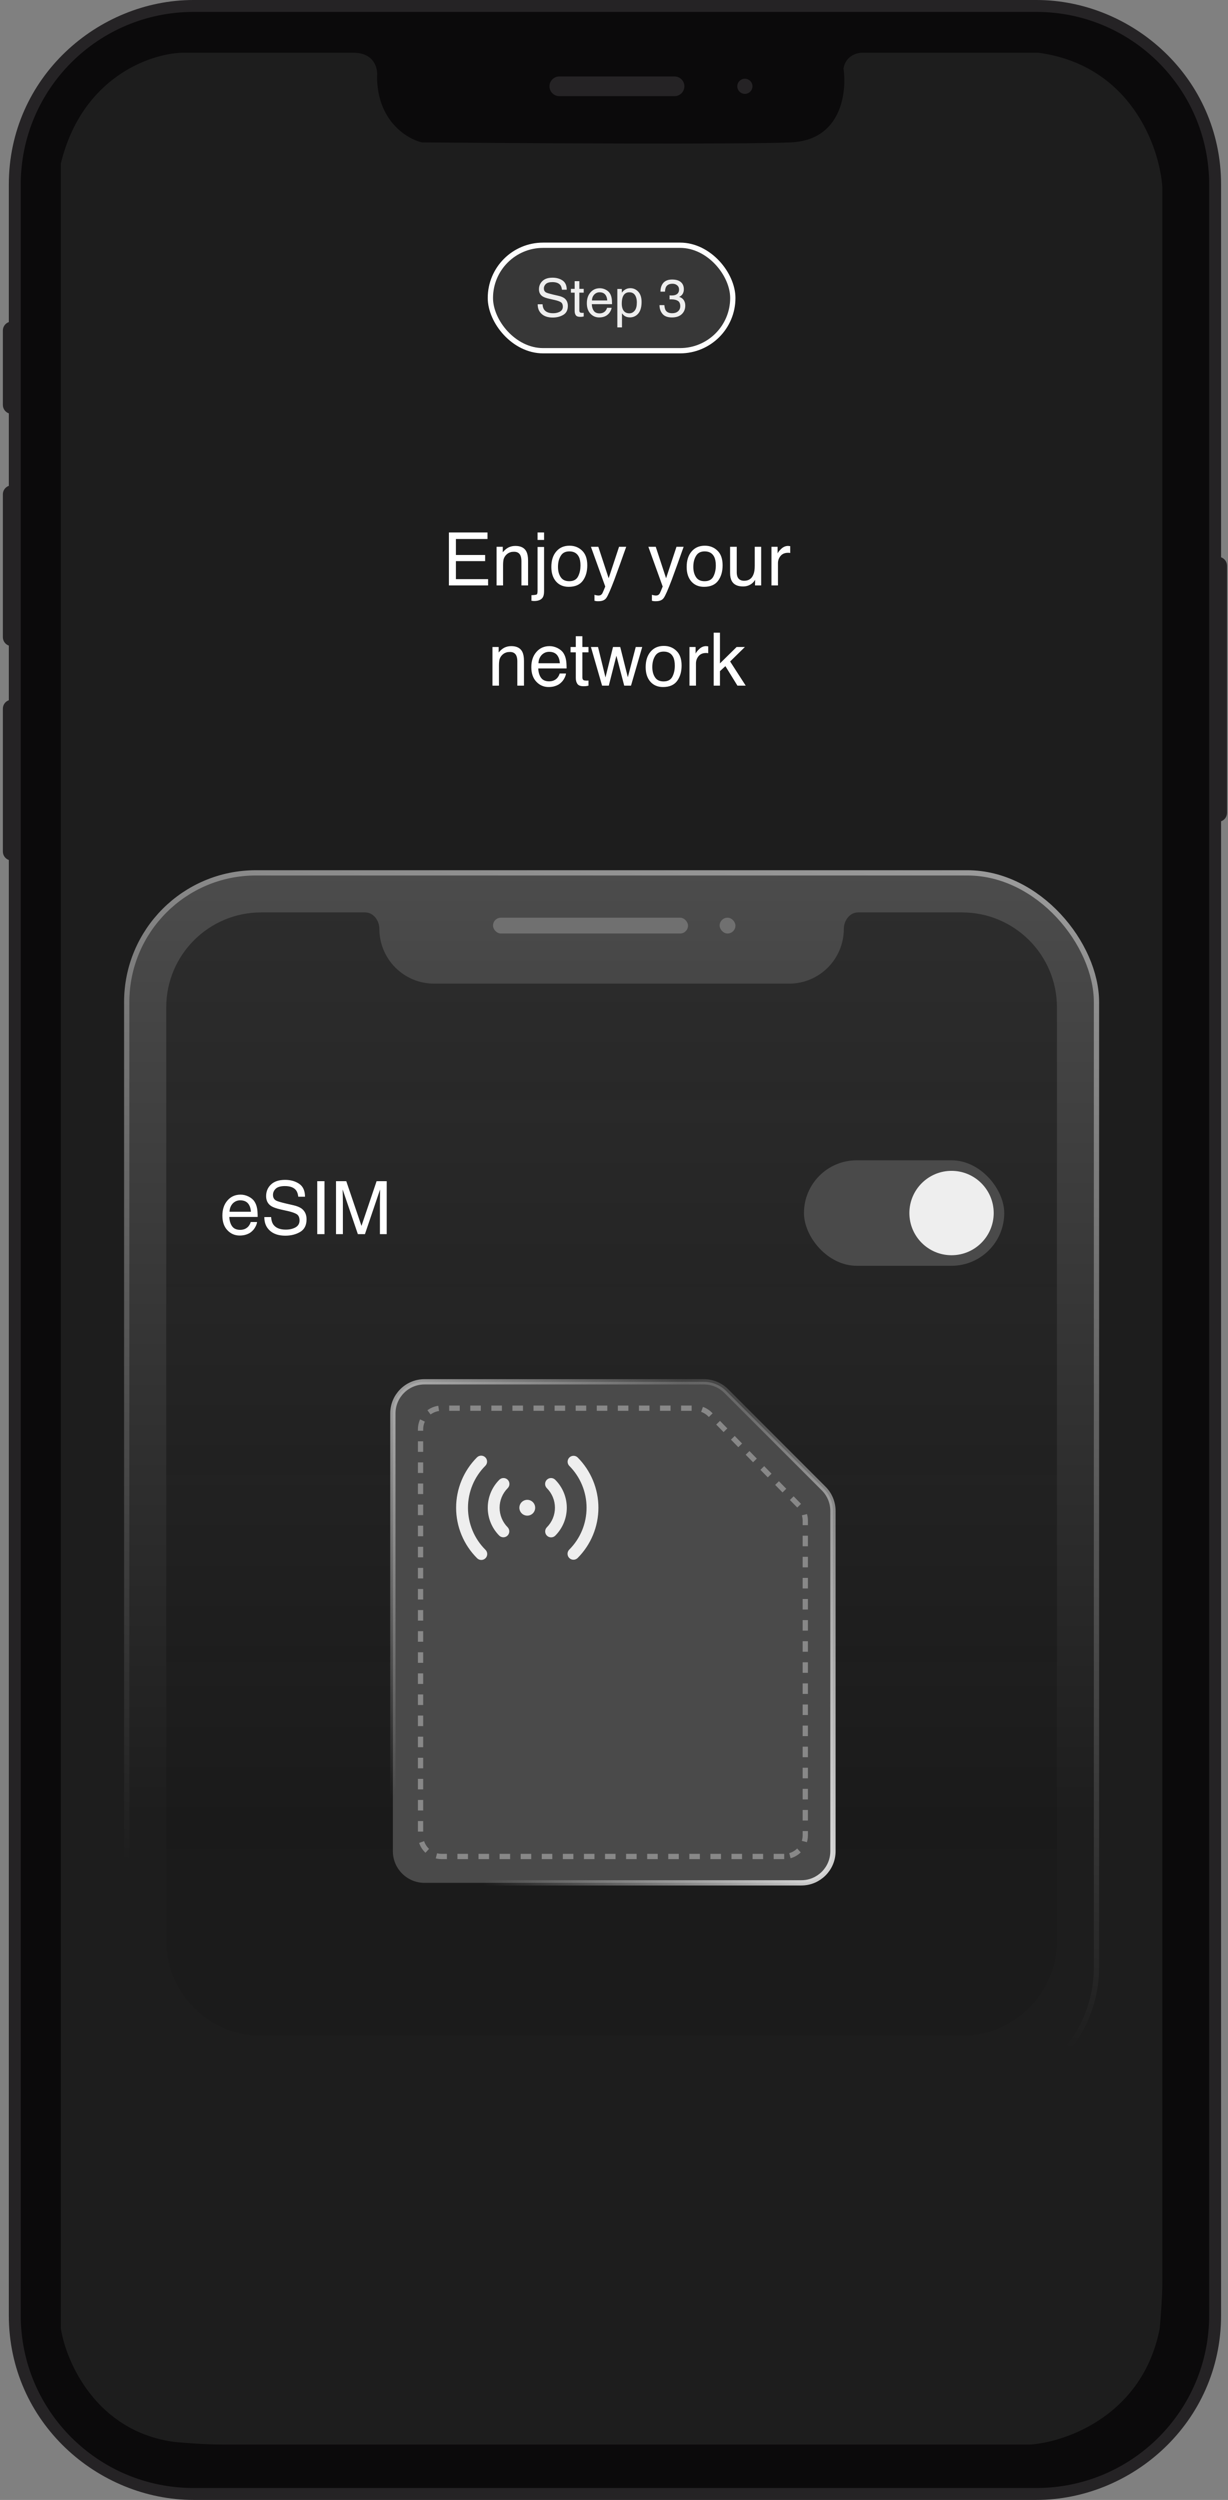
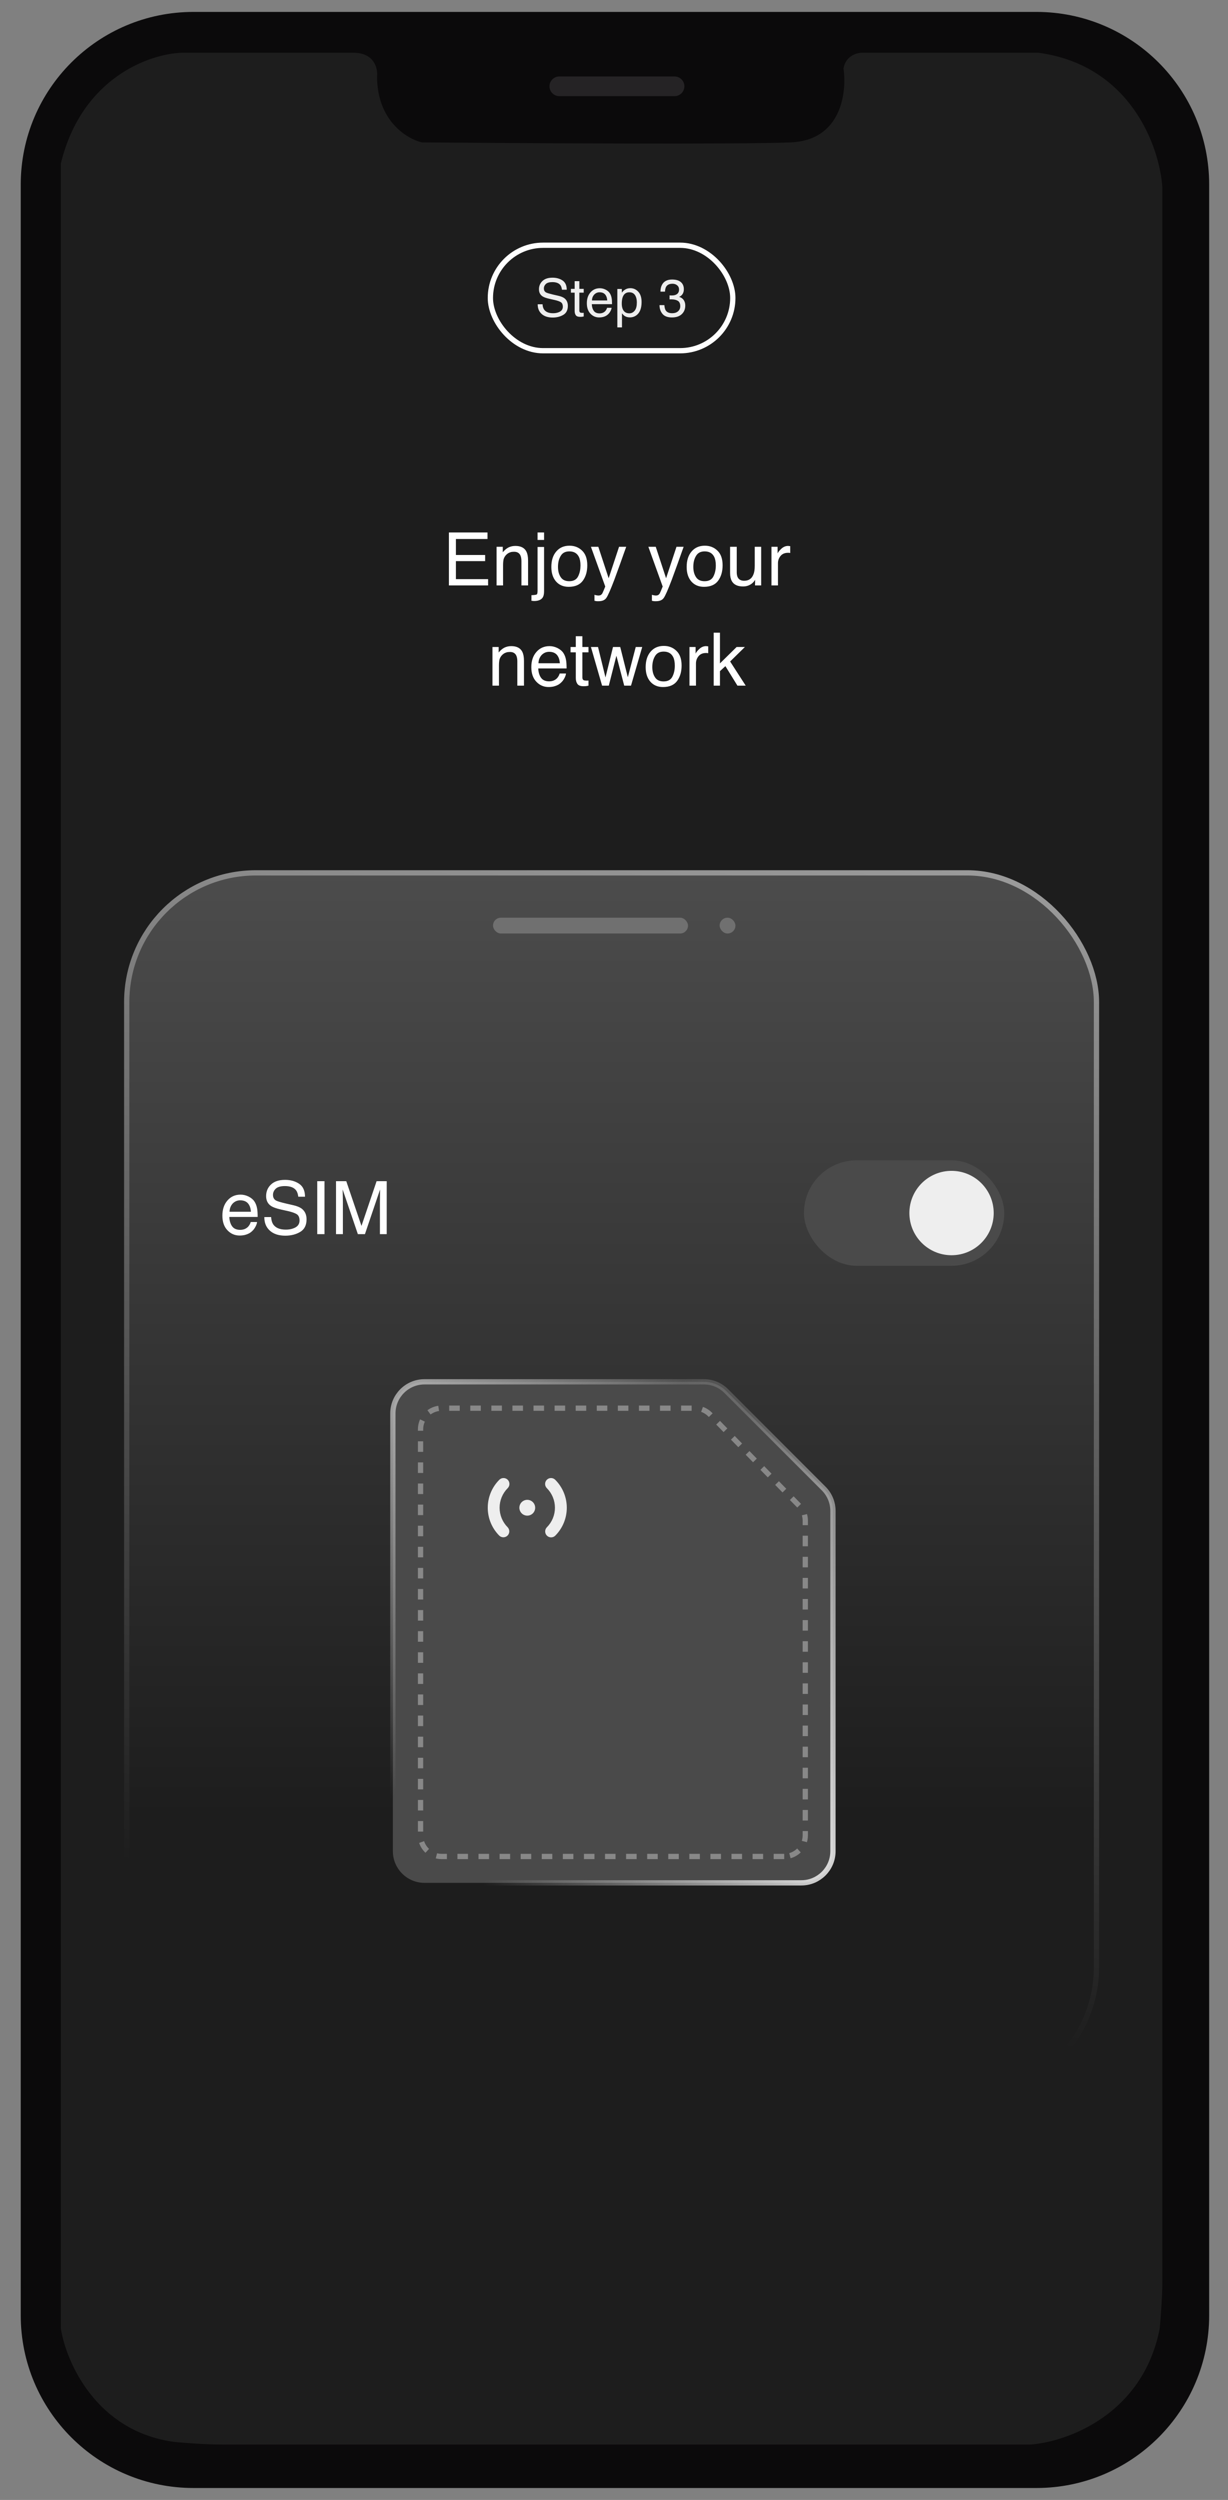
<svg xmlns="http://www.w3.org/2000/svg" width="233" height="474" viewBox="0 0 233 474" fill="none">
  <rect x="0" y="0" width="233" height="474" fill="#808080" stroke="none" />
-   <path fill-rule="evenodd" clip-rule="evenodd" d="M36.713 0H196.647C214.75 0 231.686 14.66 231.686 35V105.67C232.344 105.9 232.816 106.53 232.816 107.27V154.12C232.816 154.86 232.344 155.49 231.686 155.72V439C231.686 459.34 214.75 474 196.647 474H36.713C18.61 474 1.674 459.34 1.674 439V163.06C1.016 162.83 0.544 162.2 0.544 161.46V134.36C0.544 133.63 1.016 133 1.674 132.77V122.41C1.016 122.18 0.544 121.55 0.544 120.81V93.72C0.544 92.98 1.016 92.35 1.674 92.12V78.38C1.016 78.14 0.544 77.52 0.544 76.78V62.67C0.544 61.93 1.016 61.3 1.674 61.07V35C1.674 14.66 18.61 0 36.713 0Z" fill="#252325" />
  <path fill-rule="evenodd" clip-rule="evenodd" d="M36.713 2.26H196.647C214.75 2.26 229.426 16.92 229.426 35C229.426 170.15 229.426 302.76 229.426 439C229.426 457.08 214.75 471.74 196.647 471.74H36.713C18.61 471.74 3.935 457.08 3.935 439C3.935 301.43 3.935 168.2 3.935 35C3.935 16.92 18.61 2.26 36.713 2.26Z" fill="#0B0A0B" />
-   <path d="M141.333 17.8C142.128 17.8 142.772 17.16 142.772 16.36C142.772 15.57 142.128 14.93 141.333 14.93C140.538 14.93 139.894 15.57 139.894 16.36C139.894 17.16 140.538 17.8 141.333 17.8Z" fill="#252325" />
  <path d="M127.991 18.23H106.121C105.094 18.23 104.257 17.39 104.257 16.36C104.257 15.34 105.094 14.5 106.121 14.5H127.991C129.017 14.5 129.855 15.34 129.855 16.36C129.855 17.39 129.017 18.23 127.991 18.23Z" fill="#252325" />
  <path d="M150.044 27C159.644 26.6 160.711 17.5 160.044 13C160.444 10.6 162.544 10 163.544 10H191.044H197.044C214.644 12.4 220.044 28 220.544 35.5V433C220.544 435.4 220.211 439.667 220.044 441.5C216.844 457.9 202.377 463 195.544 463.5H42.044C38.844 463.5 34.711 463.167 33.044 463C18.244 461 12.544 447.833 11.544 441.5V37V31C15.544 14.6 28.544 10.167 34.544 10H67.044C71.044 10 71.711 13 71.544 14.5C71.544 22.9 77.211 26.333 80.044 27C99.377 27.167 140.444 27.4 150.044 27Z" fill="#1D1D1D" />
-   <rect x="93.044" y="46.5" width="46" height="20" rx="10" fill="#373737" />
  <rect x="93.044" y="46.5" width="46" height="20" rx="10" stroke="white" />
  <path d="M102.944 57.69C102.964 58.09 103.054 58.42 103.224 58.68C103.554 59.15 104.114 59.39 104.934 59.39C105.294 59.39 105.634 59.34 105.924 59.23C106.514 59.03 106.794 58.67 106.794 58.15C106.794 57.76 106.674 57.48 106.434 57.31C106.184 57.15 105.794 57.01 105.274 56.89L104.294 56.67C103.664 56.53 103.214 56.37 102.954 56.2C102.494 55.9 102.264 55.45 102.264 54.85C102.264 54.21 102.494 53.68 102.934 53.27C103.384 52.85 104.014 52.65 104.834 52.65C105.584 52.65 106.224 52.83 106.754 53.19C107.274 53.55 107.534 54.14 107.534 54.93H106.624C106.574 54.55 106.474 54.25 106.314 54.05C106.014 53.67 105.504 53.49 104.804 53.49C104.234 53.49 103.814 53.61 103.564 53.85C103.314 54.09 103.194 54.37 103.194 54.69C103.194 55.04 103.334 55.3 103.624 55.46C103.824 55.56 104.254 55.69 104.934 55.85L105.934 56.08C106.424 56.19 106.794 56.34 107.064 56.53C107.514 56.87 107.744 57.35 107.744 57.99C107.744 58.79 107.454 59.36 106.884 59.7C106.304 60.04 105.634 60.21 104.864 60.21C103.974 60.21 103.274 59.98 102.774 59.53C102.264 59.07 102.014 58.46 102.024 57.69H102.944ZM109.924 54.77H110.754V55.49H109.924V58.9C109.924 59.08 109.984 59.2 110.104 59.27C110.174 59.3 110.294 59.32 110.454 59.32H110.584C110.634 59.32 110.694 59.31 110.754 59.31V60C110.654 60.03 110.554 60.05 110.444 60.06C110.334 60.08 110.214 60.08 110.084 60.08C109.674 60.08 109.404 59.98 109.254 59.77C109.104 59.56 109.034 59.29 109.034 58.95V55.49H108.324V54.77H109.034V53.31H109.924V54.77ZM114.897 54.91C115.247 55.09 115.517 55.31 115.697 55.59C115.867 55.85 115.987 56.16 116.047 56.51C116.097 56.75 116.127 57.14 116.127 57.67H112.287C112.307 58.2 112.437 58.62 112.667 58.94C112.897 59.26 113.267 59.42 113.757 59.42C114.217 59.42 114.577 59.27 114.857 58.97C115.007 58.79 115.127 58.59 115.187 58.36H116.047C116.027 58.55 115.957 58.76 115.827 59C115.697 59.24 115.557 59.43 115.387 59.58C115.127 59.84 114.797 60.01 114.397 60.11C114.187 60.16 113.947 60.19 113.687 60.19C113.037 60.19 112.477 59.95 112.027 59.47C111.577 59 111.347 58.34 111.347 57.49C111.347 56.65 111.577 55.96 112.037 55.44C112.487 54.92 113.077 54.65 113.817 54.65C114.187 54.65 114.547 54.74 114.897 54.91ZM115.217 56.97C115.187 56.59 115.107 56.28 114.967 56.05C114.737 55.63 114.327 55.42 113.767 55.42C113.357 55.42 113.027 55.57 112.747 55.85C112.477 56.15 112.327 56.52 112.317 56.97H115.217ZM117.984 55.49C118.164 55.25 118.354 55.07 118.564 54.94C118.854 54.74 119.204 54.64 119.604 54.64C120.194 54.64 120.704 54.87 121.114 55.32C121.534 55.78 121.734 56.43 121.734 57.27C121.734 58.41 121.434 59.22 120.844 59.71C120.464 60.02 120.024 60.18 119.524 60.18C119.124 60.18 118.804 60.09 118.534 59.92C118.374 59.82 118.204 59.65 118.014 59.41V62.08H117.134V54.79H117.984V55.49ZM120.434 58.89C120.704 58.55 120.834 58.04 120.834 57.35C120.834 56.94 120.774 56.58 120.654 56.28C120.424 55.7 120.014 55.42 119.404 55.42C118.794 55.42 118.384 55.72 118.154 56.33C118.034 56.66 117.974 57.07 117.974 57.57C117.974 57.97 118.034 58.32 118.154 58.6C118.384 59.14 118.804 59.41 119.404 59.41C119.814 59.41 120.154 59.24 120.434 58.89ZM125.694 59.51C125.314 59.05 125.134 58.5 125.134 57.85H126.054C126.094 58.31 126.174 58.63 126.304 58.84C126.534 59.2 126.944 59.39 127.544 59.39C128.004 59.39 128.374 59.27 128.654 59.02C128.934 58.77 129.074 58.45 129.074 58.06C129.074 57.58 128.924 57.24 128.634 57.05C128.334 56.86 127.924 56.76 127.404 56.76H127.224C127.164 56.77 127.104 56.77 127.044 56.77V56C127.134 56.01 127.204 56.01 127.274 56.02H127.474C127.804 56.02 128.074 55.97 128.284 55.86C128.654 55.68 128.844 55.36 128.844 54.89C128.844 54.54 128.714 54.27 128.464 54.08C128.224 53.89 127.934 53.8 127.604 53.8C127.014 53.8 126.614 53.99 126.384 54.38C126.264 54.6 126.194 54.91 126.174 55.3H125.314C125.314 54.78 125.414 54.34 125.624 53.97C125.974 53.33 126.604 53 127.514 53C128.224 53 128.774 53.15 129.164 53.47C129.554 53.79 129.754 54.25 129.754 54.85C129.754 55.28 129.634 55.63 129.404 55.9C129.264 56.06 129.074 56.2 128.854 56.29C129.214 56.39 129.504 56.58 129.714 56.87C129.914 57.16 130.024 57.51 130.024 57.93C130.024 58.6 129.804 59.14 129.364 59.56C128.924 59.98 128.294 60.19 127.494 60.19C126.664 60.19 126.064 59.96 125.694 59.51Z" fill="#EEEEEE" />
  <path d="M92.497 102.194H86.505V105.232H92.049V106.394H86.505V109.81H92.609V111H85.175V100.962H92.497V102.194ZM95.395 104.714C95.745 104.294 96.109 103.986 96.501 103.79C96.879 103.608 97.313 103.51 97.789 103.51C98.825 103.51 99.525 103.874 99.889 104.602C100.085 104.994 100.197 105.568 100.197 106.31V111H98.937V106.38C98.937 105.946 98.867 105.582 98.741 105.302C98.531 104.854 98.125 104.616 97.551 104.616C97.257 104.616 97.019 104.644 96.837 104.714C96.501 104.812 96.207 105.008 95.941 105.316C95.745 105.554 95.619 105.806 95.549 106.058C95.493 106.324 95.451 106.688 95.451 107.164V111H94.219V103.678H95.395V104.714ZM101.999 100.962H103.231V102.376H101.999V100.962ZM100.837 112.848C101.397 112.834 101.719 112.778 101.845 112.708C101.957 112.624 101.999 112.372 101.999 111.952V103.706H103.231V112.092C103.231 112.624 103.147 113.016 102.979 113.282C102.685 113.73 102.139 113.954 101.341 113.954C101.285 113.954 101.215 113.954 101.159 113.94L100.837 113.912V112.848ZM110.45 104.406C111.108 105.036 111.43 105.96 111.43 107.192C111.43 108.368 111.15 109.334 110.576 110.118C110.002 110.888 109.106 111.266 107.902 111.266C106.894 111.266 106.096 110.93 105.494 110.244C104.906 109.558 104.612 108.648 104.612 107.5C104.612 106.268 104.92 105.288 105.55 104.56C106.166 103.832 107.006 103.468 108.056 103.468C109.008 103.468 109.806 103.776 110.45 104.406ZM109.694 109.278C110.002 108.662 110.142 107.976 110.142 107.22C110.142 106.534 110.044 105.988 109.82 105.554C109.47 104.882 108.868 104.546 108.028 104.546C107.272 104.546 106.726 104.826 106.39 105.4C106.04 105.974 105.872 106.66 105.872 107.486C105.872 108.256 106.04 108.914 106.39 109.432C106.726 109.95 107.272 110.202 108.014 110.202C108.826 110.202 109.386 109.894 109.694 109.278ZM118.817 103.678C118.649 104.154 118.257 105.218 117.669 106.898C117.221 108.144 116.843 109.18 116.549 109.964C115.835 111.84 115.331 112.974 115.037 113.38C114.743 113.8 114.253 113.996 113.539 113.996C113.371 113.996 113.231 113.996 113.147 113.982C113.049 113.968 112.923 113.94 112.797 113.912V112.778C113.007 112.848 113.161 112.876 113.259 112.89C113.357 112.904 113.441 112.918 113.511 112.918C113.735 112.918 113.903 112.876 114.015 112.806C114.113 112.736 114.211 112.638 114.281 112.526C114.309 112.484 114.379 112.302 114.533 111.966L114.841 111.21L112.125 103.678H113.525L115.485 109.642L117.459 103.678H118.817ZM129.714 103.678C129.546 104.154 129.154 105.218 128.566 106.898C128.118 108.144 127.74 109.18 127.446 109.964C126.732 111.84 126.228 112.974 125.934 113.38C125.64 113.8 125.15 113.996 124.436 113.996C124.268 113.996 124.128 113.996 124.044 113.982C123.946 113.968 123.82 113.94 123.694 113.912V112.778C123.904 112.848 124.058 112.876 124.156 112.89C124.254 112.904 124.338 112.918 124.408 112.918C124.632 112.918 124.8 112.876 124.912 112.806C125.01 112.736 125.108 112.638 125.178 112.526C125.206 112.484 125.276 112.302 125.43 111.966L125.738 111.21L123.022 103.678H124.422L126.382 109.642L128.356 103.678H129.714ZM136.126 104.406C136.784 105.036 137.106 105.96 137.106 107.192C137.106 108.368 136.826 109.334 136.252 110.118C135.678 110.888 134.782 111.266 133.578 111.266C132.57 111.266 131.772 110.93 131.17 110.244C130.582 109.558 130.288 108.648 130.288 107.5C130.288 106.268 130.596 105.288 131.226 104.56C131.842 103.832 132.682 103.468 133.732 103.468C134.684 103.468 135.482 103.776 136.126 104.406ZM135.37 109.278C135.678 108.662 135.818 107.976 135.818 107.22C135.818 106.534 135.72 105.988 135.496 105.554C135.146 104.882 134.544 104.546 133.704 104.546C132.948 104.546 132.402 104.826 132.066 105.4C131.716 105.974 131.548 106.66 131.548 107.486C131.548 108.256 131.716 108.914 132.066 109.432C132.402 109.95 132.948 110.202 133.69 110.202C134.502 110.202 135.062 109.894 135.37 109.278ZM139.789 108.536C139.789 108.914 139.859 109.222 139.971 109.46C140.195 109.894 140.601 110.118 141.189 110.118C142.043 110.118 142.631 109.726 142.939 108.956C143.121 108.55 143.205 107.99 143.205 107.276V103.678H144.423V111H143.261L143.275 109.922C143.121 110.202 142.925 110.426 142.687 110.622C142.211 111 141.651 111.196 140.979 111.196C139.929 111.196 139.215 110.846 138.837 110.146C138.641 109.782 138.529 109.278 138.529 108.662V103.678H139.789V108.536ZM147.54 104.938C147.638 104.7 147.876 104.392 148.254 104.042C148.632 103.692 149.052 103.51 149.542 103.51C149.556 103.51 149.598 103.51 149.654 103.524L149.934 103.552V104.854C149.864 104.84 149.808 104.826 149.738 104.826C149.682 104.812 149.612 104.812 149.528 104.812C148.912 104.812 148.436 105.008 148.1 105.414C147.778 105.806 147.61 106.268 147.61 106.786V111H146.378V103.678H147.54V104.938ZM94.616 123.714C94.966 123.294 95.33 122.986 95.722 122.79C96.1 122.608 96.534 122.51 97.01 122.51C98.046 122.51 98.746 122.874 99.11 123.602C99.306 123.994 99.418 124.568 99.418 125.31V130H98.158V125.38C98.158 124.946 98.088 124.582 97.962 124.302C97.752 123.854 97.346 123.616 96.772 123.616C96.478 123.616 96.24 123.644 96.058 123.714C95.722 123.812 95.428 124.008 95.162 124.316C94.966 124.554 94.84 124.806 94.77 125.058C94.714 125.324 94.672 125.688 94.672 126.164V130H93.44V122.678H94.616V123.714ZM105.783 122.874C106.273 123.126 106.651 123.434 106.903 123.826C107.141 124.19 107.309 124.624 107.393 125.114C107.463 125.45 107.505 125.996 107.505 126.738H102.129C102.157 127.48 102.339 128.068 102.661 128.516C102.983 128.964 103.501 129.188 104.187 129.188C104.831 129.188 105.335 128.978 105.727 128.558C105.937 128.306 106.105 128.026 106.189 127.704H107.393C107.365 127.97 107.267 128.264 107.085 128.6C106.903 128.936 106.707 129.202 106.469 129.412C106.105 129.776 105.643 130.014 105.083 130.154C104.789 130.224 104.453 130.266 104.089 130.266C103.179 130.266 102.395 129.93 101.765 129.258C101.135 128.6 100.813 127.676 100.813 126.486C100.813 125.31 101.135 124.344 101.779 123.616C102.409 122.888 103.235 122.51 104.271 122.51C104.789 122.51 105.293 122.636 105.783 122.874ZM106.231 125.758C106.189 125.226 106.077 124.792 105.881 124.47C105.559 123.882 104.985 123.588 104.201 123.588C103.627 123.588 103.165 123.798 102.773 124.19C102.395 124.61 102.185 125.128 102.171 125.758H106.231ZM110.497 122.678H111.659V123.686H110.497V128.46C110.497 128.712 110.581 128.88 110.749 128.978C110.847 129.02 111.015 129.048 111.239 129.048H111.421C111.491 129.048 111.575 129.034 111.659 129.034V130C111.519 130.042 111.379 130.07 111.225 130.084C111.071 130.112 110.903 130.112 110.721 130.112C110.147 130.112 109.769 129.972 109.559 129.678C109.349 129.384 109.251 129.006 109.251 128.53V123.686H108.257V122.678H109.251V120.634H110.497V122.678ZM116.311 122.678H117.683L119.125 128.418L120.623 122.678H121.855L119.727 130H118.439L116.955 124.33L115.513 130H114.239L112.125 122.678H113.469L114.883 128.446L116.311 122.678ZM128.347 123.406C129.005 124.036 129.327 124.96 129.327 126.192C129.327 127.368 129.047 128.334 128.473 129.118C127.899 129.888 127.003 130.266 125.799 130.266C124.791 130.266 123.993 129.93 123.391 129.244C122.803 128.558 122.509 127.648 122.509 126.5C122.509 125.268 122.817 124.288 123.447 123.56C124.063 122.832 124.903 122.468 125.953 122.468C126.905 122.468 127.703 122.776 128.347 123.406ZM127.591 128.278C127.899 127.662 128.039 126.976 128.039 126.22C128.039 125.534 127.941 124.988 127.717 124.554C127.367 123.882 126.765 123.546 125.925 123.546C125.169 123.546 124.623 123.826 124.287 124.4C123.937 124.974 123.769 125.66 123.769 126.486C123.769 127.256 123.937 127.914 124.287 128.432C124.623 128.95 125.169 129.202 125.911 129.202C126.723 129.202 127.283 128.894 127.591 128.278ZM131.982 123.938C132.08 123.7 132.318 123.392 132.696 123.042C133.074 122.692 133.494 122.51 133.984 122.51C133.998 122.51 134.04 122.51 134.096 122.524L134.376 122.552V123.854C134.306 123.84 134.25 123.826 134.18 123.826C134.124 123.812 134.054 123.812 133.97 123.812C133.354 123.812 132.878 124.008 132.542 124.414C132.22 124.806 132.052 125.268 132.052 125.786V130H130.82V122.678H131.982V123.938ZM136.602 125.786L139.766 122.678H141.334L138.534 125.422L141.488 130H139.92L137.638 126.304L136.602 127.256V130H135.412V119.962H136.602V125.786Z" fill="white" />
  <rect x="24.044" y="165.5" width="184" height="232" rx="24.5" fill="url(#paint0_linear_2143_1320)" stroke="url(#paint1_linear_2143_1320)" />
-   <path opacity="0.5" d="M182.544 173C192.485 173 200.544 181.059 200.544 191V368C200.544 377.941 192.485 386 182.544 386H49.544C39.603 386 31.544 377.941 31.544 368V191C31.544 181.059 39.603 173 49.544 173H69.29C70.86 173 71.98 174.548 71.98 176.117V176.117C71.98 181.856 76.632 186.508 82.37 186.508H149.718C155.456 186.508 160.108 181.856 160.108 176.117V176.117C160.108 174.548 161.228 173 162.797 173H182.544Z" fill="url(#paint2_linear_2143_1320)" />
  <path d="M47.166 226.874C47.656 227.126 48.034 227.434 48.286 227.826C48.524 228.19 48.692 228.624 48.776 229.114C48.846 229.45 48.888 229.996 48.888 230.738H43.512C43.54 231.48 43.722 232.068 44.044 232.516C44.366 232.964 44.884 233.188 45.57 233.188C46.214 233.188 46.718 232.978 47.11 232.558C47.32 232.306 47.488 232.026 47.572 231.704H48.776C48.748 231.97 48.65 232.264 48.468 232.6C48.286 232.936 48.09 233.202 47.852 233.412C47.488 233.776 47.026 234.014 46.466 234.154C46.172 234.224 45.836 234.266 45.472 234.266C44.562 234.266 43.778 233.93 43.148 233.258C42.518 232.6 42.196 231.676 42.196 230.486C42.196 229.31 42.518 228.344 43.162 227.616C43.792 226.888 44.618 226.51 45.654 226.51C46.172 226.51 46.676 226.636 47.166 226.874ZM47.614 229.758C47.572 229.226 47.46 228.792 47.264 228.47C46.942 227.882 46.368 227.588 45.584 227.588C45.01 227.588 44.548 227.798 44.156 228.19C43.778 228.61 43.568 229.128 43.554 229.758H47.614ZM51.445 230.766C51.473 231.326 51.599 231.788 51.837 232.152C52.299 232.81 53.083 233.146 54.231 233.146C54.735 233.146 55.211 233.076 55.617 232.922C56.443 232.642 56.835 232.138 56.835 231.41C56.835 230.864 56.667 230.472 56.331 230.234C55.981 230.01 55.435 229.814 54.707 229.646L53.335 229.338C52.453 229.142 51.823 228.918 51.459 228.68C50.815 228.26 50.493 227.63 50.493 226.79C50.493 225.894 50.815 225.152 51.431 224.578C52.061 223.99 52.943 223.71 54.091 223.71C55.141 223.71 56.037 223.962 56.779 224.466C57.507 224.97 57.871 225.796 57.871 226.902H56.597C56.527 226.37 56.387 225.95 56.163 225.67C55.743 225.138 55.029 224.886 54.049 224.886C53.251 224.886 52.663 225.054 52.313 225.39C51.963 225.726 51.795 226.118 51.795 226.566C51.795 227.056 51.991 227.42 52.397 227.644C52.677 227.784 53.279 227.966 54.231 228.19L55.631 228.512C56.317 228.666 56.835 228.876 57.213 229.142C57.843 229.618 58.165 230.29 58.165 231.186C58.165 232.306 57.759 233.104 56.961 233.58C56.149 234.056 55.211 234.294 54.133 234.294C52.887 234.294 51.907 233.972 51.207 233.342C50.493 232.698 50.143 231.844 50.157 230.766H51.445ZM61.567 234H60.195V223.962H61.567V234ZM68.586 232.446L71.456 223.962H73.374V234H72.086V228.078C72.086 227.868 72.086 227.532 72.1 227.056C72.1 226.58 72.114 226.076 72.114 225.53L69.244 234H67.9L65.016 225.53V225.838C65.016 226.09 65.03 226.454 65.044 226.958C65.044 227.462 65.058 227.84 65.058 228.078V234H63.756V223.962H65.702L68.586 232.446Z" fill="white" />
  <rect x="152.544" y="220" width="38" height="20" rx="10" fill="#4A4A4A" />
  <circle cx="180.544" cy="230" r="8" fill="#EEEEEE" />
  <path d="M152.044 357H80.544C77.23 357 74.544 354.314 74.544 351V268C74.544 264.686 77.23 262 80.544 262H133.559C135.15 262 136.676 262.632 137.801 263.757L156.287 282.243C157.412 283.368 158.044 284.894 158.044 286.485V351C158.044 354.314 155.358 357 152.044 357Z" fill="#4A4A4A" />
  <path d="M152.044 357H80.544C77.23 357 74.544 354.314 74.544 351V268C74.544 264.686 77.23 262 80.544 262H133.559C135.15 262 136.676 262.632 137.801 263.757L156.287 282.243C157.412 283.368 158.044 284.894 158.044 286.485V351C158.044 354.314 155.358 357 152.044 357Z" stroke="url(#paint3_linear_2143_1320)" />
  <path d="M152.044 357H80.544C77.23 357 74.544 354.314 74.544 351V268C74.544 264.686 77.23 262 80.544 262H133.559C135.15 262 136.676 262.632 137.801 263.757L156.287 282.243C157.412 283.368 158.044 284.894 158.044 286.485V351C158.044 354.314 155.358 357 152.044 357Z" stroke="url(#paint4_linear_2143_1320)" />
  <path d="M148.794 352H83.794C81.585 352 79.794 350.209 79.794 348V271C79.794 268.791 81.585 267 83.794 267H131.876C132.953 267 133.985 267.434 134.737 268.205L151.655 285.519C152.385 286.266 152.794 287.269 152.794 288.314V348C152.794 350.209 151.003 352 148.794 352Z" stroke="#888888" stroke-dasharray="2 2" />
-   <path d="M109.59 276.33C109.377 276.131 109.095 276.023 108.803 276.028C108.512 276.033 108.234 276.151 108.027 276.357C107.821 276.563 107.703 276.841 107.698 277.133C107.693 277.424 107.801 277.706 108 277.92C109.045 278.964 109.873 280.204 110.439 281.569C111.004 282.934 111.295 284.397 111.295 285.875C111.295 287.352 111.004 288.815 110.439 290.18C109.873 291.545 109.045 292.785 108 293.83C107.795 294.042 107.681 294.326 107.684 294.621C107.686 294.916 107.804 295.198 108.013 295.407C108.221 295.616 108.503 295.734 108.798 295.737C109.093 295.74 109.378 295.626 109.59 295.421C110.843 294.168 111.838 292.68 112.516 291.042C113.195 289.404 113.544 287.648 113.544 285.876C113.544 284.103 113.195 282.347 112.516 280.709C111.838 279.071 110.843 277.583 109.59 276.33ZM92.09 277.921C92.301 277.71 92.419 277.424 92.419 277.125C92.419 276.827 92.301 276.541 92.09 276.33C91.879 276.119 91.592 276 91.294 276C90.995 276 90.709 276.119 90.498 276.33C89.244 277.583 88.25 279.071 87.572 280.709C86.893 282.347 86.544 284.103 86.544 285.876C86.544 287.648 86.893 289.404 87.572 291.042C88.25 292.68 89.244 294.168 90.498 295.421C90.601 295.532 90.725 295.621 90.863 295.682C91.001 295.744 91.15 295.777 91.301 295.779C91.452 295.782 91.602 295.754 91.742 295.698C91.882 295.641 92.01 295.557 92.117 295.45C92.223 295.343 92.308 295.216 92.364 295.076C92.421 294.936 92.449 294.786 92.446 294.635C92.443 294.484 92.41 294.335 92.349 294.197C92.287 294.059 92.198 293.934 92.088 293.831C91.043 292.787 90.215 291.547 89.649 290.182C89.084 288.817 88.793 287.354 88.793 285.876C88.793 284.399 89.084 282.936 89.649 281.571C90.215 280.206 91.045 278.966 92.09 277.921Z" fill="#EEEEEE" />
  <path d="M103.756 280.572C103.967 280.361 104.253 280.243 104.551 280.243C104.85 280.243 105.136 280.361 105.346 280.572C106.043 281.268 106.596 282.095 106.973 283.005C107.35 283.915 107.544 284.891 107.544 285.876C107.544 286.861 107.35 287.836 106.973 288.746C106.596 289.657 106.043 290.483 105.346 291.18C105.134 291.385 104.85 291.498 104.555 291.495C104.26 291.493 103.978 291.374 103.769 291.165C103.561 290.957 103.443 290.674 103.44 290.38C103.438 290.085 103.551 289.8 103.756 289.588C104.244 289.101 104.631 288.522 104.895 287.885C105.159 287.248 105.294 286.565 105.294 285.876C105.294 285.186 105.159 284.504 104.895 283.867C104.631 283.23 104.244 282.651 103.756 282.163C103.546 281.952 103.427 281.667 103.427 281.368C103.427 281.07 103.546 280.783 103.756 280.572ZM96.332 280.572C96.436 280.676 96.519 280.8 96.576 280.937C96.632 281.074 96.661 281.22 96.661 281.368C96.661 281.515 96.632 281.662 96.576 281.798C96.519 281.935 96.436 282.059 96.332 282.163C95.844 282.651 95.457 283.23 95.193 283.867C94.93 284.504 94.794 285.186 94.794 285.876C94.794 286.565 94.93 287.248 95.193 287.885C95.457 288.522 95.844 289.101 96.332 289.588C96.53 289.802 96.638 290.084 96.633 290.375C96.628 290.667 96.51 290.945 96.304 291.151C96.098 291.357 95.82 291.475 95.528 291.48C95.237 291.485 94.955 291.377 94.742 291.178C93.335 289.772 92.546 287.865 92.546 285.876C92.546 283.887 93.335 281.98 94.742 280.573C94.953 280.363 95.238 280.244 95.537 280.244C95.835 280.244 96.121 280.361 96.332 280.572ZM101.544 285.876C101.544 286.274 101.386 286.655 101.105 286.937C100.823 287.218 100.442 287.376 100.044 287.376C99.646 287.376 99.265 287.218 98.983 286.937C98.702 286.655 98.544 286.274 98.544 285.876C98.544 285.478 98.702 285.097 98.983 284.815C99.265 284.534 99.646 284.376 100.044 284.376C100.442 284.376 100.823 284.534 101.105 284.815C101.386 285.097 101.544 285.478 101.544 285.876Z" fill="#EEEEEE" />
  <rect x="93.544" y="174" width="37" height="3" rx="1.5" fill="#707070" />
  <rect x="136.544" y="174" width="3" height="3" rx="1.5" fill="#707070" />
  <defs>
    <linearGradient id="paint0_linear_2143_1320" x1="116.544" y1="115.5" x2="116.544" y2="398" gradientUnits="userSpaceOnUse">
      <stop stop-color="#595959" />
      <stop offset="0.811" stop-color="#1D1D1D" />
      <stop offset="0.869" stop-color="#1D1D1D" />
      <stop offset="1" stop-color="#1D1D1D" />
    </linearGradient>
    <linearGradient id="paint1_linear_2143_1320" x1="177.044" y1="69" x2="116.544" y2="371.5" gradientUnits="userSpaceOnUse">
      <stop stop-color="#D0D0D0" />
      <stop offset="1" stop-color="#1D1D1D" />
    </linearGradient>
    <linearGradient id="paint2_linear_2143_1320" x1="116.044" y1="173" x2="116.044" y2="386" gradientUnits="userSpaceOnUse">
      <stop stop-color="#0F0F0F" />
      <stop offset="0.834" stop-color="#191919" />
      <stop offset="1" stop-color="#1A1A1A" />
    </linearGradient>
    <linearGradient id="paint3_linear_2143_1320" x1="185.544" y1="325" x2="115.457" y2="297.245" gradientUnits="userSpaceOnUse">
      <stop stop-color="white" />
      <stop offset="1" stop-color="white" stop-opacity="0" />
    </linearGradient>
    <linearGradient id="paint4_linear_2143_1320" x1="58.544" y1="237.5" x2="118.684" y2="292.145" gradientUnits="userSpaceOnUse">
      <stop stop-color="#D0D0D0" />
      <stop offset="1" stop-color="white" stop-opacity="0" />
    </linearGradient>
  </defs>
</svg>